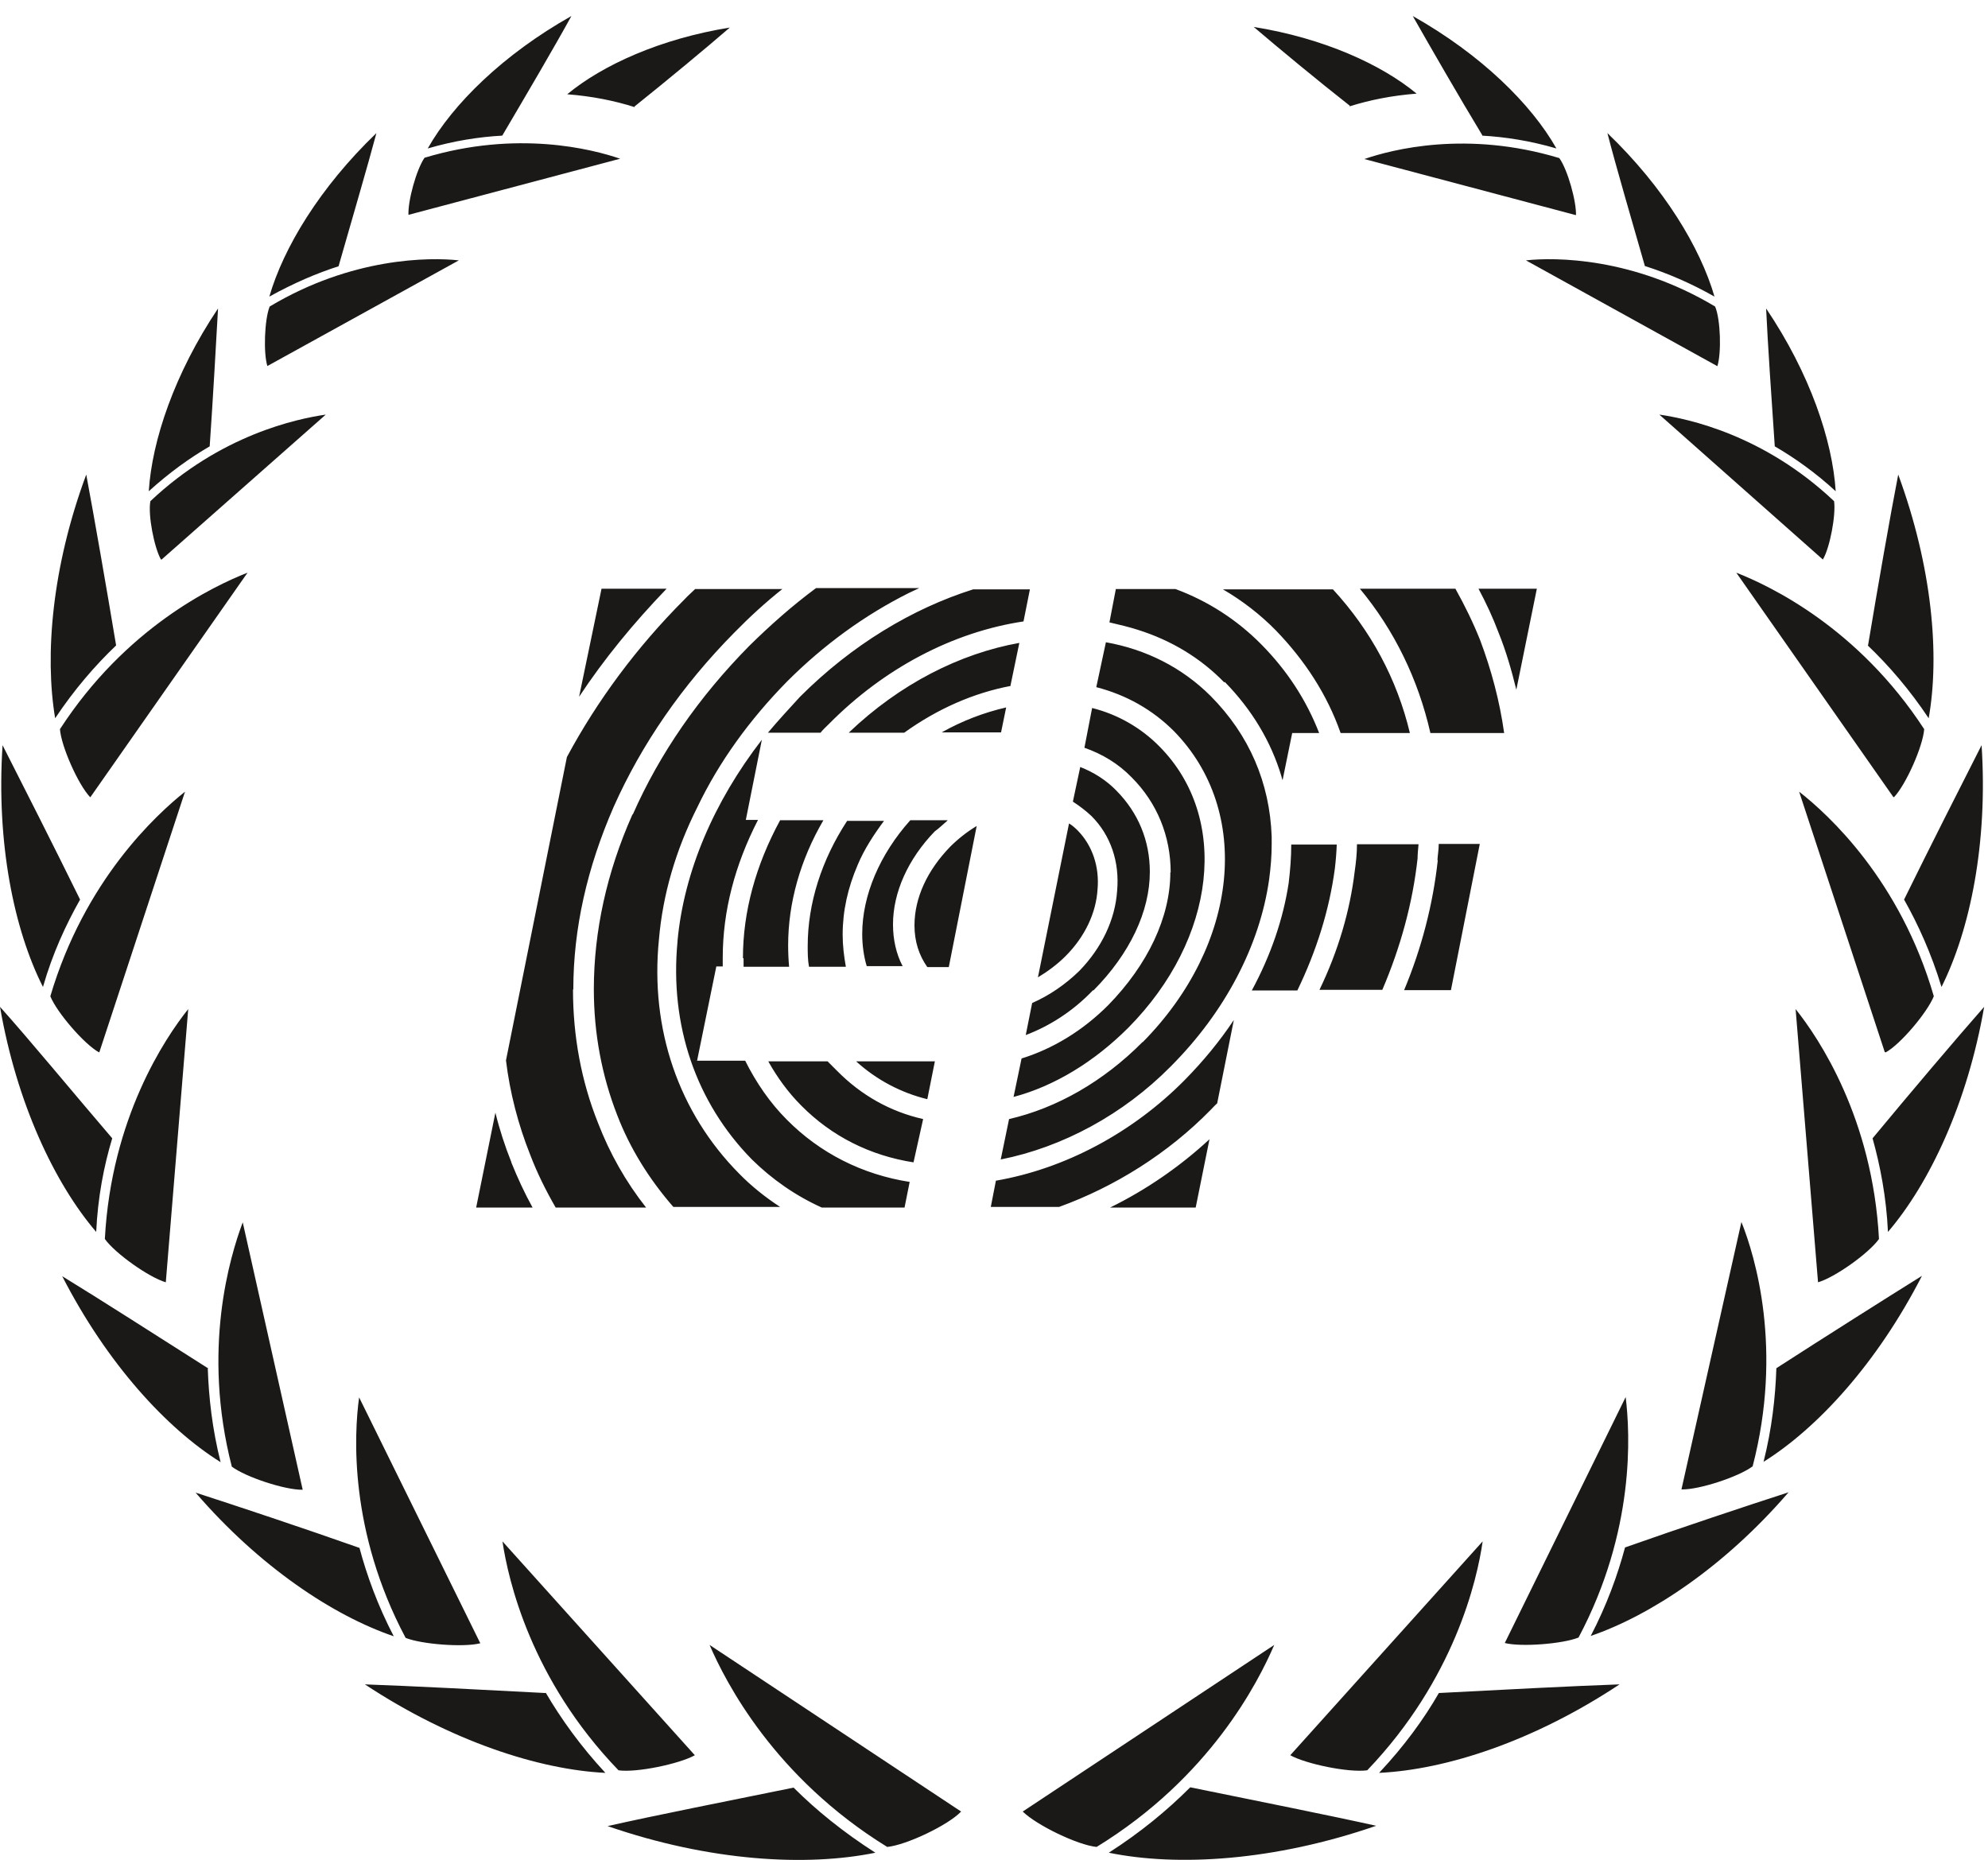
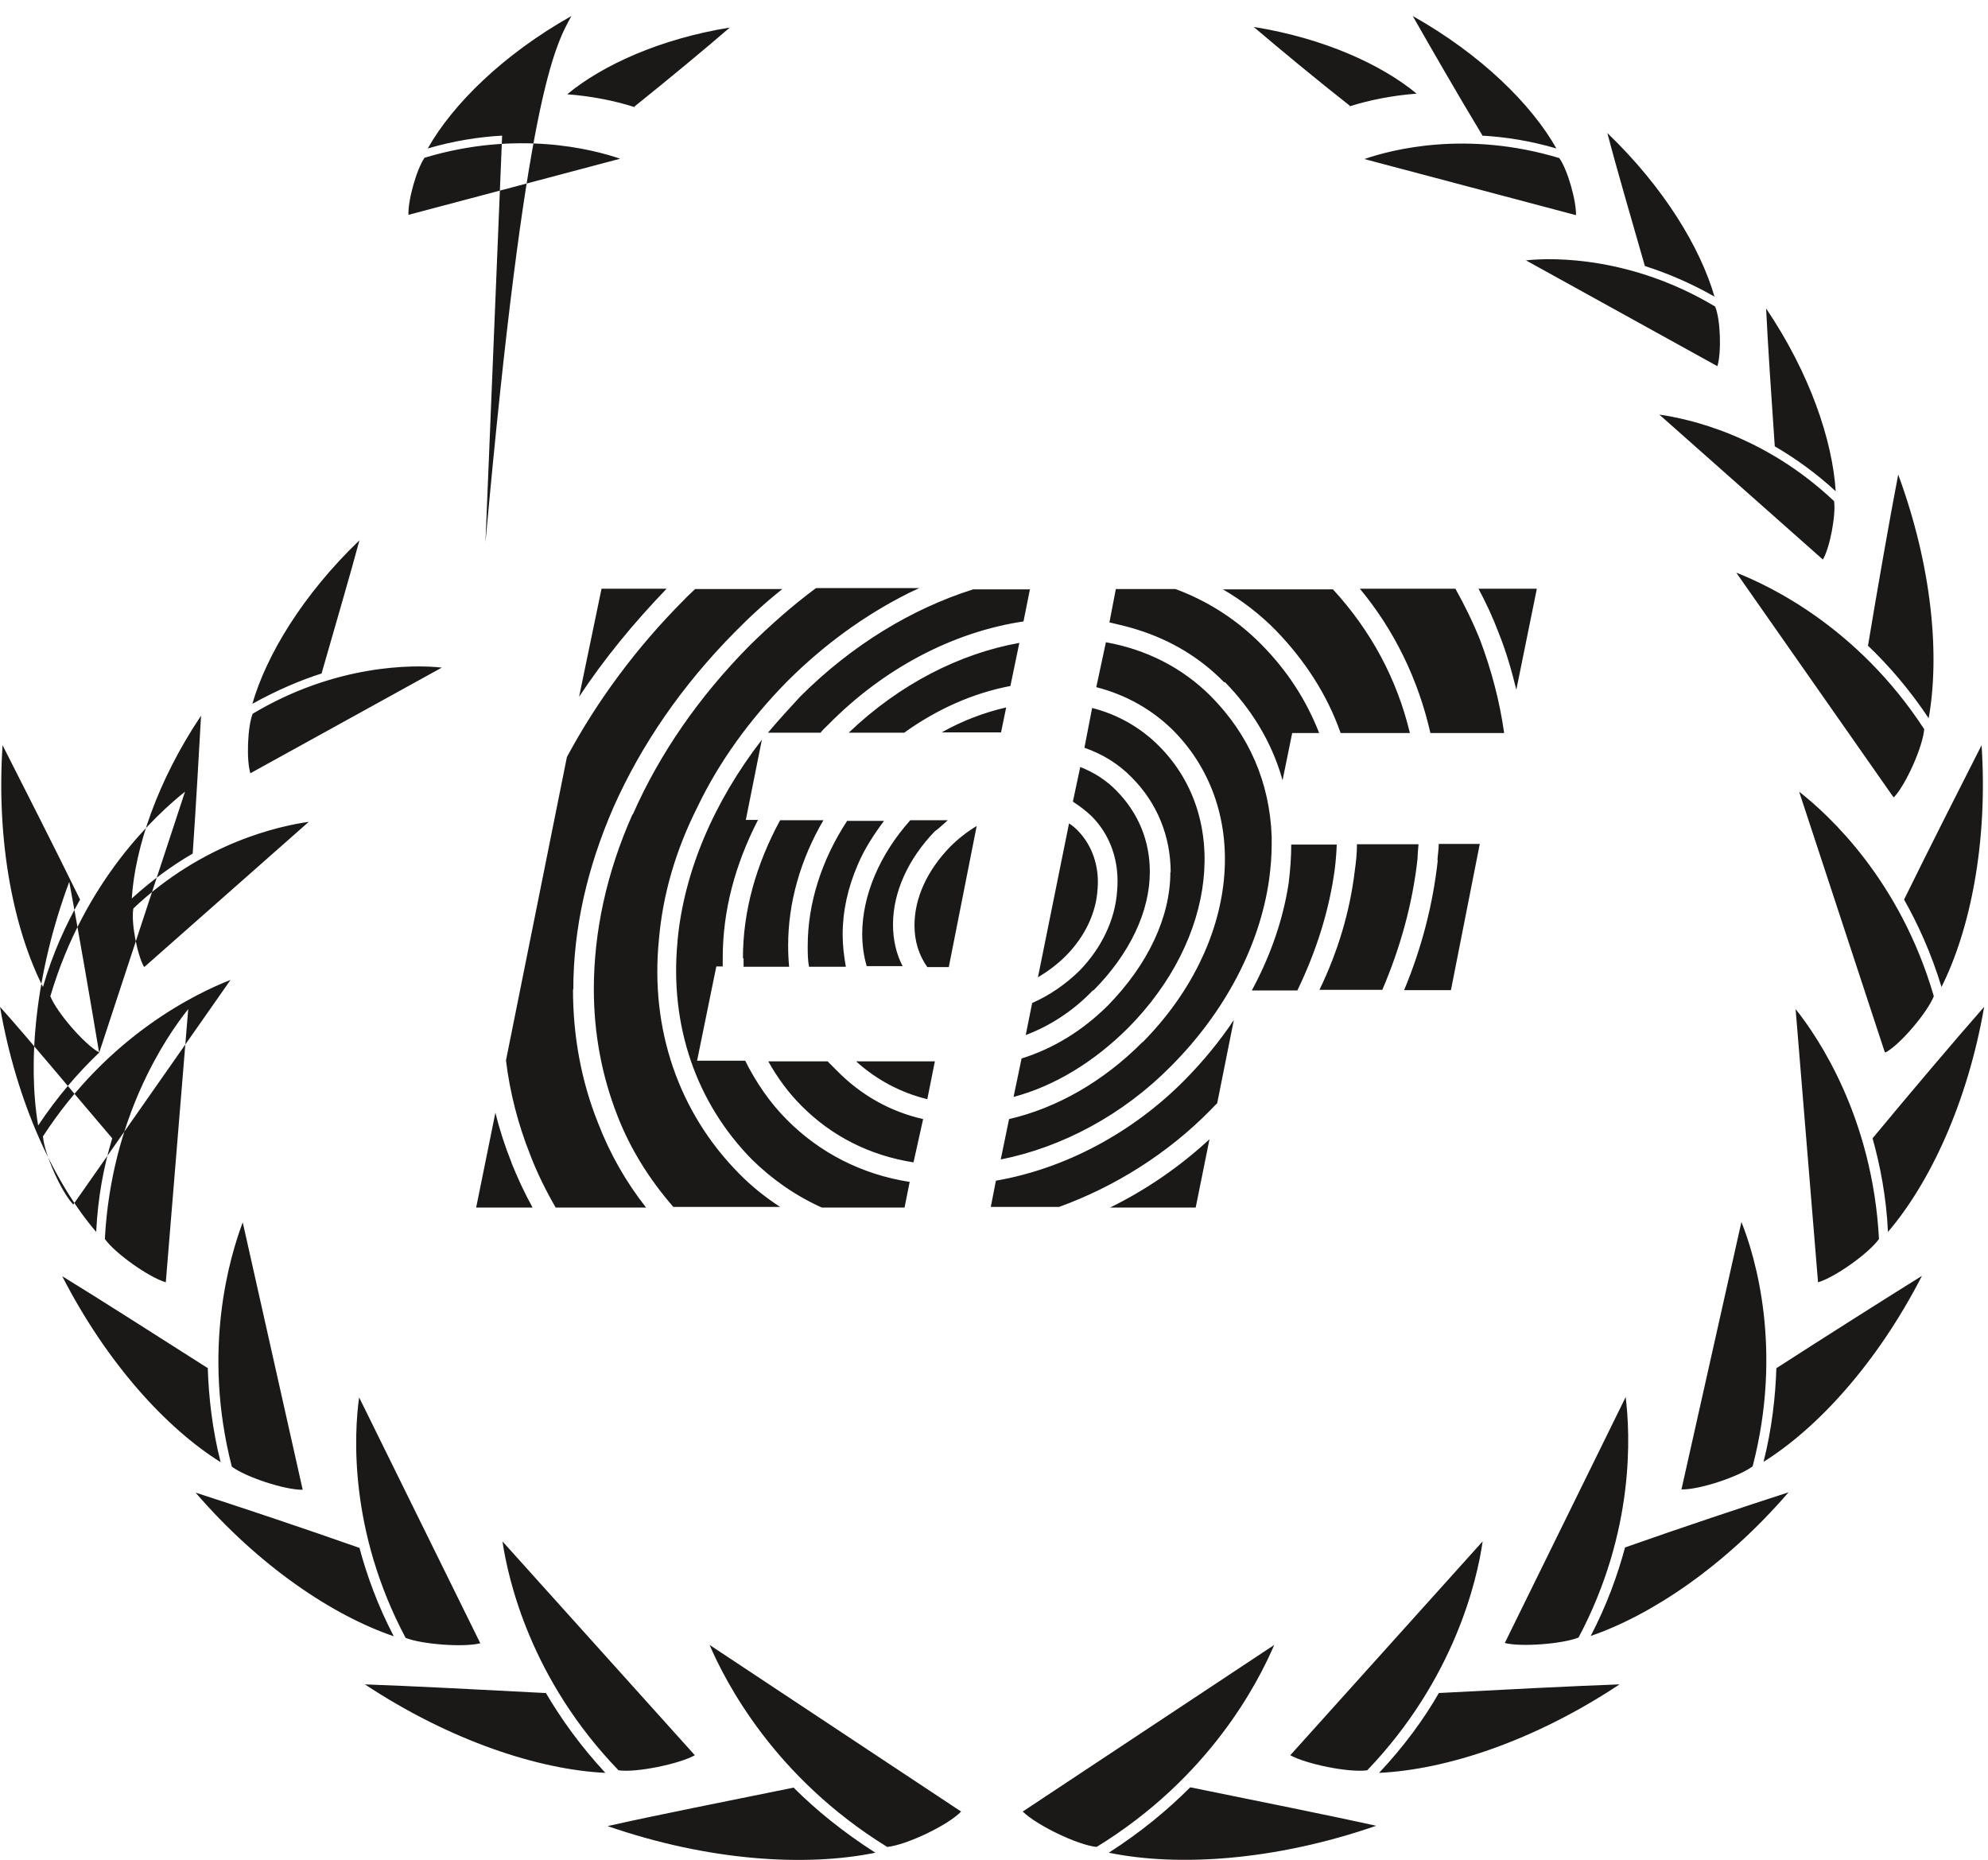
<svg xmlns="http://www.w3.org/2000/svg" width="62" height="58">
  <g fill="#1B1917" fill-rule="evenodd">
-     <path d="M24.75 55.75c-1.96.4-4.35.87-5.8 1.2 3.18 1.1 6.2 1.27 8.35.83-1-.64-1.85-1.33-2.55-2.03m5.23.75l-7.85-5.2c.5 1.16 2.02 4.13 5.54 6.3.6-.06 1.9-.68 2.3-1.1m-12.96-3.7c-1.9-.1-4.2-.22-5.63-.27 2.68 1.77 5.43 2.66 7.5 2.76-.77-.83-1.38-1.68-1.86-2.5m4.65 1.95l-6-6.67c.18 1.2.88 4.3 3.62 7.14.56.08 1.9-.2 2.38-.47M11.2 48.27c-1.7-.6-3.8-1.3-5.1-1.72 2 2.32 4.3 3.84 6.18 4.48-.5-.96-.84-1.9-1.07-2.76m3.77 2.98l-3.78-7.67c-.16 1.14-.32 4.17 1.45 7.5.5.2 1.8.3 2.32.17M6.5 42.68c-1.54-.98-3.4-2.17-4.56-2.88 1.4 2.73 3.26 4.75 4.94 5.8-.26-1.03-.37-2.02-.4-2.92m2.96 3.78l-1.87-8.34c-.4 1.07-1.28 3.97-.34 7.62.44.33 1.67.73 2.2.72M3.5 35.5C2.3 34.1.9 32.4 0 31.4c.52 3 1.7 5.5 3 7.02.05-1.08.24-2.06.5-2.92M5.17 40l.7-8.53c-.72.9-2.4 3.4-2.6 7.17.32.45 1.38 1.2 1.9 1.35M2.5 28.06c-.8-1.63-1.8-3.6-2.42-4.82-.2 3.06.36 5.76 1.26 7.54.3-1.05.72-1.95 1.16-2.73m.6 4.76l2.67-8.12c-.9.72-3.13 2.76-4.2 6.38.2.5 1.06 1.5 1.52 1.75m.53-12.7c-.3-1.8-.68-3.98-.93-5.32-1.07 2.88-1.3 5.63-.97 7.6.6-.9 1.25-1.65 1.9-2.27m-.8 4.73l4.9-7c-1.07.42-3.8 1.72-5.85 4.88.04.54.57 1.73.94 2.12m3.73-10.94c.1-1.45.2-3.22.26-4.3-1.36 2.03-2.06 4.12-2.16 5.7.64-.58 1.28-1.04 1.9-1.4m-1.5 3.53l5.12-4.52c-.9.13-3.28.63-5.47 2.7-.08.43.12 1.45.33 1.82m5.54-9.15c.4-1.4.9-3.1 1.18-4.15-1.77 1.7-2.9 3.58-3.34 5.1.76-.42 1.48-.73 2.17-.95m-2.24 3.12l5.98-3.3c-.9-.1-3.33-.1-5.9 1.44-.16.4-.2 1.45-.07 1.86m7.33-7.2C16.4 2.98 17.3 1.45 17.82.5c-2.13 1.2-3.7 2.75-4.48 4.13.82-.24 1.6-.36 2.32-.4M12.74 6.7l6.6-1.75c-.87-.3-3.22-.9-6.1-.03-.25.36-.53 1.36-.5 1.8m7.05-3.4c1-.8 2.23-1.82 2.97-2.46-2.17.35-3.97 1.17-5.07 2.08.77.06 1.47.2 2.1.4m17.33 52.4c1.96.4 4.36.88 5.8 1.2-3.18 1.1-6.2 1.28-8.34.84 1-.64 1.83-1.33 2.53-2.03m-5.22.75l7.85-5.2c-.5 1.16-2 4.13-5.54 6.3-.6-.06-1.87-.68-2.3-1.1m12.97-3.7c1.9-.1 4.22-.22 5.64-.27-2.67 1.77-5.4 2.66-7.5 2.76.78-.83 1.4-1.68 1.87-2.5m-4.64 1.95l6-6.67c-.17 1.2-.88 4.3-3.6 7.14-.58.08-1.92-.2-2.4-.47m10.44-6.48c1.7-.6 3.8-1.3 5.1-1.72-2 2.32-4.3 3.84-6.17 4.48.5-.96.84-1.9 1.07-2.76m-3.75 2.98l3.77-7.67c.14 1.14.3 4.17-1.47 7.5-.5.2-1.8.3-2.3.17m8.47-8.57c1.52-.98 3.4-2.17 4.54-2.88-1.4 2.73-3.26 4.75-4.94 5.8.26-1.03.37-2.02.4-2.92m-2.96 3.78l1.87-8.34c.43 1.07 1.3 3.97.35 7.62-.44.33-1.67.73-2.2.72M58.4 35.5c1.16-1.4 2.6-3.1 3.48-4.1-.52 3-1.7 5.5-3 7.02-.05-1.08-.24-2.06-.48-2.92M56.7 40l-.7-8.53c.72.9 2.4 3.4 2.6 7.17-.32.45-1.38 1.2-1.9 1.35m2.68-11.93c.8-1.63 1.8-3.6 2.42-4.82.2 3.06-.36 5.76-1.25 7.54-.32-1.05-.73-1.95-1.17-2.73m-.6 4.76l-2.67-8.12c.92.72 3.15 2.76 4.2 6.38-.2.5-1.04 1.5-1.5 1.75m-.55-12.7c.3-1.8.68-3.98.94-5.32 1.06 2.88 1.3 5.63.95 7.6-.6-.9-1.25-1.65-1.9-2.27m.8 4.73l-4.9-7c1.07.42 3.8 1.72 5.86 4.88-.04.54-.57 1.73-.94 2.12m-3.72-10.94c-.1-1.45-.22-3.22-.27-4.3 1.37 2.03 2.07 4.12 2.17 5.7-.63-.58-1.28-1.04-1.9-1.4m1.5 3.53l-5.1-4.52c.9.13 3.26.63 5.45 2.7.06.43-.13 1.45-.35 1.82M51.3 8.3c-.4-1.4-.9-3.1-1.17-4.15 1.77 1.7 2.9 3.58 3.34 5.1-.74-.42-1.47-.73-2.16-.95m2.25 3.12l-5.97-3.3c.9-.1 3.33-.1 5.9 1.44.17.4.2 1.45.07 1.86m-7.33-7.2C45.48 2.98 44.6 1.45 44.06.5c2.13 1.2 3.7 2.75 4.48 4.13-.82-.24-1.6-.36-2.32-.4m2.93 2.48l-6.6-1.75c.87-.3 3.2-.9 6.08-.03.26.36.54 1.36.52 1.8M42.1 3.3c-1.02-.8-2.25-1.82-3-2.46 2.18.35 3.98 1.17 5.08 2.08-.77.06-1.47.2-2.1.4M18.76 18.36l-.7 3.37c.78-1.18 1.7-2.3 2.73-3.37h-2.03zm.96 7.05c-.8 1.8-1.2 3.64-1.2 5.44 0 1.38.25 2.7.73 3.93.4 1.04 1 2 1.75 2.86h3.33c-.46-.3-.9-.65-1.28-1.04-1.88-1.9-2.78-4.5-2.5-7.3.12-1.4.52-2.78 1.2-4.13.67-1.4 1.62-2.72 2.8-3.92 1.14-1.14 2.42-2.07 3.8-2.76.1-.05.22-.1.32-.15h-3.22c-.73.54-1.42 1.15-2.08 1.8-1.58 1.6-2.8 3.37-3.63 5.25M23.97 22.85h1.62c.08-.1.17-.18.26-.27 1.72-1.74 3.87-2.87 6.07-3.2l.2-1h-1.77c-1.9.6-3.78 1.73-5.4 3.35-.34.37-.68.74-1 1.12m10.15 8.04c1.14-1.15 1.76-2.47 1.76-3.7 0-.97-.36-1.84-1.04-2.53-.32-.33-.7-.57-1.13-.74L33.46 25c.2.13.4.28.58.45.6.6.88 1.43.8 2.33-.06.9-.48 1.78-1.18 2.5-.43.42-.94.77-1.47 1l-.2 1c.74-.28 1.47-.74 2.1-1.4M36.5 27.2c0 1.4-.7 2.88-1.94 4.15-.8.8-1.73 1.36-2.7 1.66l-.25 1.2c1.28-.34 2.52-1.1 3.58-2.16 2.75-2.78 3.17-6.55.97-8.77-.57-.58-1.3-1-2.1-1.2l-.24 1.24c.57.2 1.06.5 1.47.92.8.8 1.22 1.84 1.22 2.97M34.23 27.73c.06-.7-.16-1.36-.62-1.83-.08-.08-.17-.16-.27-.22l-.97 4.8c.3-.18.6-.4.86-.66.6-.6.96-1.35 1-2.1m-18.28 8.53c-.2-.5-.37-1.02-.5-1.55l-.6 2.96h1.76c-.25-.45-.47-.93-.66-1.4m1.93-5.4c0-1.9.43-3.8 1.26-5.7.87-1.95 2.13-3.78 3.76-5.43.47-.48.97-.94 1.5-1.36h-2.72c-.1.1-.22.2-.33.32-1.5 1.5-2.73 3.17-3.67 4.92l-1.9 9.46c.12 1 .38 2 .75 2.93.22.58.5 1.14.8 1.66h2.82c-.63-.8-1.13-1.68-1.5-2.64-.52-1.3-.78-2.7-.78-4.16m5.32-.97c0 .08 0 .17 0 .26h1.42c-.02-.22-.03-.44-.03-.67 0-1.32.38-2.67 1.1-3.9h-1.35c-.76 1.4-1.16 2.85-1.16 4.3m6.38-4.3h-1.16c-.95 1.06-1.5 2.34-1.5 3.55 0 .35.05.7.14 1h1.12c-.2-.38-.3-.83-.3-1.3 0-1 .47-2.04 1.3-2.9.14-.1.27-.23.4-.34m-4.36 3.9c0 .22 0 .44.04.66h1.15c-.06-.33-.1-.67-.1-1 0-.74.16-1.46.47-2.18.2-.48.5-.94.82-1.37h-1.15c-.8 1.22-1.23 2.58-1.23 3.9M35.63 32.5c-1.22 1.23-2.68 2.06-4.16 2.4l-.26 1.26c1.92-.38 3.82-1.4 5.3-2.9 1.7-1.7 2.78-3.78 3.07-5.83.05-.37.08-.73.08-1.1 0-.07 0-.16 0-.24-.06-1.68-.7-3.17-1.9-4.38-.9-.9-2.03-1.46-3.27-1.68l-.3 1.4c.93.24 1.75.7 2.42 1.37 2.45 2.5 2.03 6.66-.97 9.7M38.2 21.27c.84.86 1.44 1.85 1.77 2.96 0 .03.02.06.03.1l.3-1.47h.84c-.4-1.03-1-1.95-1.8-2.76-.77-.78-1.68-1.36-2.68-1.73H34.8l-.2 1.04c.3.07.6.14.88.23 1.05.33 1.96.88 2.7 1.64m3.64 1.58h2.15c-.4-1.68-1.22-3.2-2.4-4.48h-3.43c.6.35 1.16.78 1.65 1.28.9.93 1.6 2 2.02 3.2m-10.3-1.46l.28-1.35c-1.85.33-3.73 1.28-5.32 2.8h1.73c1.03-.74 2.16-1.24 3.33-1.46m-.14.67c-.7.16-1.38.42-2.02.78h1.85l.16-.78zm-10.26 7.3c-.25 2.62.58 5.03 2.32 6.8.63.62 1.36 1.13 2.18 1.5h2.58l.16-.8c-1.48-.23-2.8-.9-3.83-1.94-.53-.53-.96-1.16-1.3-1.84h-1.5l.6-2.94h.2c0-.1 0-.18 0-.27 0-1.46.38-2.9 1.1-4.3h-.38l.5-2.5c-1.5 1.94-2.43 4.12-2.63 6.27M29.16 33.1H26.7c.64.58 1.4.98 2.22 1.18l.24-1.2zm-.37 1.8c-1.02-.23-1.93-.74-2.68-1.5-.1-.1-.2-.2-.3-.3h-1.85c.28.5.62.97 1.03 1.38.95.96 2.15 1.56 3.5 1.77l.3-1.35zm8.5 2.76l.43-2.13c-.93.86-1.98 1.58-3.1 2.13h2.67zm4.4-11.32h-1.42c0 .4-.03.78-.08 1.2-.17 1.12-.56 2.26-1.15 3.35h1.42c.6-1.24 1-2.52 1.17-3.8.03-.25.05-.5.06-.76m3.7-7.97h-2.98c1.08 1.3 1.82 2.83 2.2 4.5h2.3c-.14-1-.4-1.97-.75-2.9-.22-.55-.48-1.08-.77-1.6m.72 0c.24.45.45.9.63 1.38.23.57.4 1.16.55 1.77l.64-3.15h-1.82zm-1.87 7.97h-1.92c0 .28-.03.56-.07.84-.15 1.25-.52 2.5-1.1 3.7h1.96c.57-1.33.95-2.72 1.1-4.1 0-.15.02-.3.03-.44m.6.5c-.15 1.37-.5 2.73-1.05 4.05h1.46l.9-4.56h-1.28c0 .17-.03.34-.04.5m-13.77 10l-.16.82h2.13c1.74-.63 3.4-1.67 4.73-3.03.07-.07.13-.14.2-.2l.52-2.6c-.44.66-.95 1.28-1.53 1.87-1.64 1.66-3.75 2.77-5.88 3.14M29.64 26.4c-.72.74-1.12 1.6-1.12 2.46 0 .5.14.93.4 1.3h.67l.87-4.4c-.3.18-.58.4-.83.65" />
+     <path d="M24.75 55.75c-1.96.4-4.35.87-5.8 1.2 3.18 1.1 6.2 1.27 8.35.83-1-.64-1.85-1.33-2.55-2.03m5.23.75l-7.85-5.2c.5 1.16 2.02 4.13 5.54 6.3.6-.06 1.9-.68 2.3-1.1m-12.96-3.7c-1.9-.1-4.2-.22-5.63-.27 2.68 1.77 5.43 2.66 7.5 2.76-.77-.83-1.38-1.68-1.86-2.5m4.65 1.95l-6-6.67c.18 1.2.88 4.3 3.62 7.14.56.08 1.9-.2 2.38-.47M11.2 48.27c-1.7-.6-3.8-1.3-5.1-1.72 2 2.32 4.3 3.84 6.18 4.48-.5-.96-.84-1.9-1.07-2.76m3.77 2.98l-3.78-7.67c-.16 1.14-.32 4.17 1.45 7.5.5.2 1.8.3 2.32.17M6.5 42.68c-1.54-.98-3.4-2.17-4.56-2.88 1.4 2.73 3.26 4.75 4.94 5.8-.26-1.03-.37-2.02-.4-2.92m2.96 3.78l-1.87-8.34c-.4 1.07-1.28 3.97-.34 7.62.44.33 1.67.73 2.2.72M3.5 35.5C2.3 34.1.9 32.4 0 31.4c.52 3 1.7 5.5 3 7.02.05-1.08.24-2.06.5-2.92M5.17 40l.7-8.53c-.72.9-2.4 3.4-2.6 7.17.32.45 1.38 1.2 1.9 1.35M2.5 28.06c-.8-1.63-1.8-3.6-2.42-4.82-.2 3.06.36 5.76 1.26 7.54.3-1.05.72-1.95 1.16-2.73m.6 4.76l2.67-8.12c-.9.72-3.13 2.76-4.2 6.38.2.5 1.06 1.5 1.52 1.75c-.3-1.8-.68-3.98-.93-5.32-1.07 2.88-1.3 5.63-.97 7.6.6-.9 1.25-1.65 1.9-2.27m-.8 4.73l4.9-7c-1.07.42-3.8 1.72-5.85 4.88.04.54.57 1.73.94 2.12m3.73-10.94c.1-1.45.2-3.22.26-4.3-1.36 2.03-2.06 4.12-2.16 5.7.64-.58 1.28-1.04 1.9-1.4m-1.5 3.53l5.12-4.52c-.9.13-3.28.63-5.47 2.7-.08.43.12 1.45.33 1.82m5.54-9.15c.4-1.4.9-3.1 1.18-4.15-1.77 1.7-2.9 3.58-3.34 5.1.76-.42 1.48-.73 2.17-.95m-2.24 3.12l5.98-3.3c-.9-.1-3.33-.1-5.9 1.44-.16.4-.2 1.45-.07 1.86m7.33-7.2C16.4 2.98 17.3 1.45 17.82.5c-2.13 1.2-3.7 2.75-4.48 4.13.82-.24 1.6-.36 2.32-.4M12.74 6.7l6.6-1.75c-.87-.3-3.22-.9-6.1-.03-.25.36-.53 1.36-.5 1.8m7.05-3.4c1-.8 2.23-1.82 2.97-2.46-2.17.35-3.97 1.17-5.07 2.08.77.06 1.47.2 2.1.4m17.33 52.4c1.96.4 4.36.88 5.8 1.2-3.18 1.1-6.2 1.28-8.34.84 1-.64 1.83-1.33 2.53-2.03m-5.22.75l7.85-5.2c-.5 1.16-2 4.13-5.54 6.3-.6-.06-1.87-.68-2.3-1.1m12.97-3.7c1.9-.1 4.22-.22 5.64-.27-2.67 1.77-5.4 2.66-7.5 2.76.78-.83 1.4-1.68 1.87-2.5m-4.64 1.95l6-6.67c-.17 1.2-.88 4.3-3.6 7.14-.58.08-1.92-.2-2.4-.47m10.44-6.48c1.7-.6 3.8-1.3 5.1-1.72-2 2.32-4.3 3.84-6.17 4.48.5-.96.84-1.9 1.07-2.76m-3.75 2.98l3.77-7.67c.14 1.14.3 4.17-1.47 7.5-.5.2-1.8.3-2.3.17m8.47-8.57c1.52-.98 3.4-2.17 4.54-2.88-1.4 2.73-3.26 4.75-4.94 5.8.26-1.03.37-2.02.4-2.92m-2.96 3.78l1.87-8.34c.43 1.07 1.3 3.97.35 7.62-.44.33-1.67.73-2.2.72M58.4 35.5c1.16-1.4 2.6-3.1 3.48-4.1-.52 3-1.7 5.5-3 7.02-.05-1.08-.24-2.06-.48-2.92M56.7 40l-.7-8.53c.72.9 2.4 3.4 2.6 7.17-.32.45-1.38 1.2-1.9 1.35m2.68-11.93c.8-1.63 1.8-3.6 2.42-4.82.2 3.06-.36 5.76-1.25 7.54-.32-1.05-.73-1.95-1.17-2.73m-.6 4.76l-2.67-8.12c.92.72 3.15 2.76 4.2 6.38-.2.5-1.04 1.5-1.5 1.75m-.55-12.7c.3-1.8.68-3.98.94-5.32 1.06 2.88 1.3 5.63.95 7.6-.6-.9-1.25-1.65-1.9-2.27m.8 4.73l-4.9-7c1.07.42 3.8 1.72 5.86 4.88-.04.54-.57 1.73-.94 2.12m-3.72-10.94c-.1-1.45-.22-3.22-.27-4.3 1.37 2.03 2.07 4.12 2.17 5.7-.63-.58-1.28-1.04-1.9-1.4m1.5 3.53l-5.1-4.52c.9.13 3.26.63 5.45 2.7.06.43-.13 1.45-.35 1.82M51.3 8.3c-.4-1.4-.9-3.1-1.17-4.15 1.77 1.7 2.9 3.58 3.34 5.1-.74-.42-1.47-.73-2.16-.95m2.25 3.12l-5.97-3.3c.9-.1 3.33-.1 5.9 1.44.17.4.2 1.45.07 1.86m-7.33-7.2C45.48 2.98 44.6 1.45 44.06.5c2.13 1.2 3.7 2.75 4.48 4.13-.82-.24-1.6-.36-2.32-.4m2.93 2.48l-6.6-1.75c.87-.3 3.2-.9 6.08-.03.26.36.54 1.36.52 1.8M42.1 3.3c-1.02-.8-2.25-1.82-3-2.46 2.18.35 3.98 1.17 5.08 2.08-.77.06-1.47.2-2.1.4M18.76 18.36l-.7 3.37c.78-1.18 1.7-2.3 2.73-3.37h-2.03zm.96 7.05c-.8 1.8-1.2 3.64-1.2 5.44 0 1.38.25 2.7.73 3.93.4 1.04 1 2 1.75 2.86h3.33c-.46-.3-.9-.65-1.28-1.04-1.88-1.9-2.78-4.5-2.5-7.3.12-1.4.52-2.78 1.2-4.13.67-1.4 1.62-2.72 2.8-3.92 1.14-1.14 2.42-2.07 3.8-2.76.1-.05.22-.1.32-.15h-3.22c-.73.54-1.42 1.15-2.08 1.8-1.58 1.6-2.8 3.37-3.63 5.25M23.97 22.85h1.62c.08-.1.17-.18.26-.27 1.72-1.74 3.87-2.87 6.07-3.2l.2-1h-1.77c-1.9.6-3.78 1.73-5.4 3.35-.34.37-.68.74-1 1.12m10.15 8.04c1.14-1.15 1.76-2.47 1.76-3.7 0-.97-.36-1.84-1.04-2.53-.32-.33-.7-.57-1.13-.74L33.46 25c.2.13.4.28.58.45.6.6.88 1.43.8 2.33-.06.9-.48 1.78-1.18 2.5-.43.42-.94.77-1.47 1l-.2 1c.74-.28 1.47-.74 2.1-1.4M36.5 27.2c0 1.4-.7 2.88-1.94 4.15-.8.8-1.73 1.36-2.7 1.66l-.25 1.2c1.28-.34 2.52-1.1 3.58-2.16 2.75-2.78 3.17-6.55.97-8.77-.57-.58-1.3-1-2.1-1.2l-.24 1.24c.57.2 1.06.5 1.47.92.8.8 1.22 1.84 1.22 2.97M34.23 27.73c.06-.7-.16-1.36-.62-1.83-.08-.08-.17-.16-.27-.22l-.97 4.8c.3-.18.6-.4.86-.66.6-.6.96-1.35 1-2.1m-18.28 8.53c-.2-.5-.37-1.02-.5-1.55l-.6 2.96h1.76c-.25-.45-.47-.93-.66-1.4m1.93-5.4c0-1.9.43-3.8 1.26-5.7.87-1.95 2.13-3.78 3.76-5.43.47-.48.97-.94 1.5-1.36h-2.72c-.1.1-.22.2-.33.32-1.5 1.5-2.73 3.17-3.67 4.92l-1.9 9.46c.12 1 .38 2 .75 2.93.22.58.5 1.14.8 1.66h2.82c-.63-.8-1.13-1.68-1.5-2.64-.52-1.3-.78-2.7-.78-4.16m5.32-.97c0 .08 0 .17 0 .26h1.42c-.02-.22-.03-.44-.03-.67 0-1.32.38-2.67 1.1-3.9h-1.35c-.76 1.4-1.16 2.85-1.16 4.3m6.38-4.3h-1.16c-.95 1.06-1.5 2.34-1.5 3.55 0 .35.05.7.14 1h1.12c-.2-.38-.3-.83-.3-1.3 0-1 .47-2.04 1.3-2.9.14-.1.27-.23.4-.34m-4.36 3.9c0 .22 0 .44.04.66h1.15c-.06-.33-.1-.67-.1-1 0-.74.16-1.46.47-2.18.2-.48.5-.94.82-1.37h-1.15c-.8 1.22-1.23 2.58-1.23 3.9M35.63 32.5c-1.22 1.23-2.68 2.06-4.16 2.4l-.26 1.26c1.92-.38 3.82-1.4 5.3-2.9 1.7-1.7 2.78-3.78 3.07-5.83.05-.37.08-.73.08-1.1 0-.07 0-.16 0-.24-.06-1.68-.7-3.17-1.9-4.38-.9-.9-2.03-1.46-3.27-1.68l-.3 1.4c.93.24 1.75.7 2.42 1.37 2.45 2.5 2.03 6.66-.97 9.7M38.2 21.27c.84.86 1.44 1.85 1.77 2.96 0 .03.02.06.03.1l.3-1.47h.84c-.4-1.03-1-1.95-1.8-2.76-.77-.78-1.68-1.36-2.68-1.73H34.8l-.2 1.04c.3.07.6.14.88.23 1.05.33 1.96.88 2.7 1.64m3.64 1.58h2.15c-.4-1.68-1.22-3.2-2.4-4.48h-3.43c.6.35 1.16.78 1.65 1.28.9.93 1.6 2 2.02 3.2m-10.3-1.46l.28-1.35c-1.85.33-3.73 1.28-5.32 2.8h1.73c1.03-.74 2.16-1.24 3.33-1.46m-.14.67c-.7.16-1.38.42-2.02.78h1.85l.16-.78zm-10.26 7.3c-.25 2.62.58 5.03 2.32 6.8.63.62 1.36 1.13 2.18 1.5h2.58l.16-.8c-1.48-.23-2.8-.9-3.83-1.94-.53-.53-.96-1.16-1.3-1.84h-1.5l.6-2.94h.2c0-.1 0-.18 0-.27 0-1.46.38-2.9 1.1-4.3h-.38l.5-2.5c-1.5 1.94-2.43 4.12-2.63 6.27M29.16 33.1H26.7c.64.58 1.4.98 2.22 1.18l.24-1.2zm-.37 1.8c-1.02-.23-1.93-.74-2.68-1.5-.1-.1-.2-.2-.3-.3h-1.85c.28.5.62.97 1.03 1.38.95.96 2.15 1.56 3.5 1.77l.3-1.35zm8.5 2.76l.43-2.13c-.93.86-1.98 1.58-3.1 2.13h2.67zm4.4-11.32h-1.42c0 .4-.03.78-.08 1.2-.17 1.12-.56 2.26-1.15 3.35h1.42c.6-1.24 1-2.52 1.17-3.8.03-.25.05-.5.06-.76m3.7-7.97h-2.98c1.08 1.3 1.82 2.83 2.2 4.5h2.3c-.14-1-.4-1.97-.75-2.9-.22-.55-.48-1.08-.77-1.6m.72 0c.24.45.45.9.63 1.38.23.57.4 1.16.55 1.77l.64-3.15h-1.82zm-1.87 7.97h-1.92c0 .28-.03.56-.07.84-.15 1.25-.52 2.5-1.1 3.7h1.96c.57-1.33.95-2.72 1.1-4.1 0-.15.02-.3.03-.44m.6.5c-.15 1.37-.5 2.73-1.05 4.05h1.46l.9-4.56h-1.28c0 .17-.03.34-.04.5m-13.77 10l-.16.82h2.13c1.74-.63 3.4-1.67 4.73-3.03.07-.07.13-.14.2-.2l.52-2.6c-.44.66-.95 1.28-1.53 1.87-1.64 1.66-3.75 2.77-5.88 3.14M29.64 26.4c-.72.74-1.12 1.6-1.12 2.46 0 .5.14.93.4 1.3h.67l.87-4.4c-.3.18-.58.4-.83.65" />
  </g>
</svg>